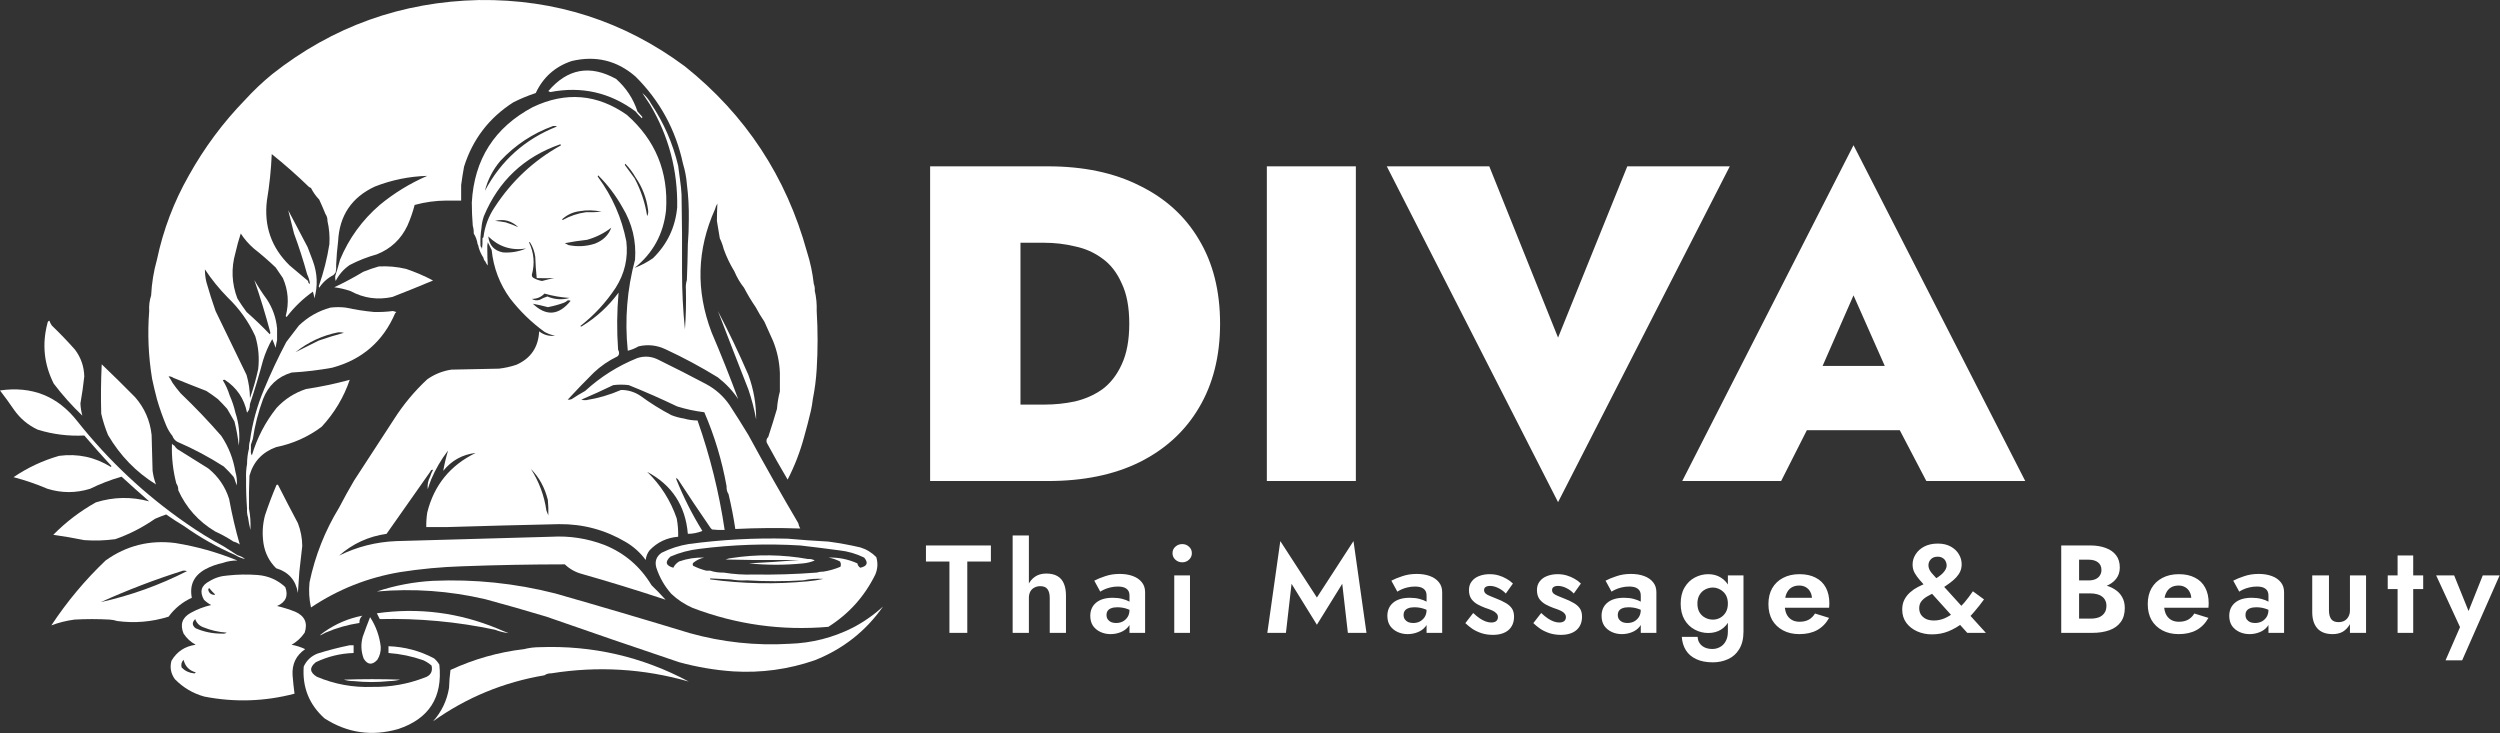
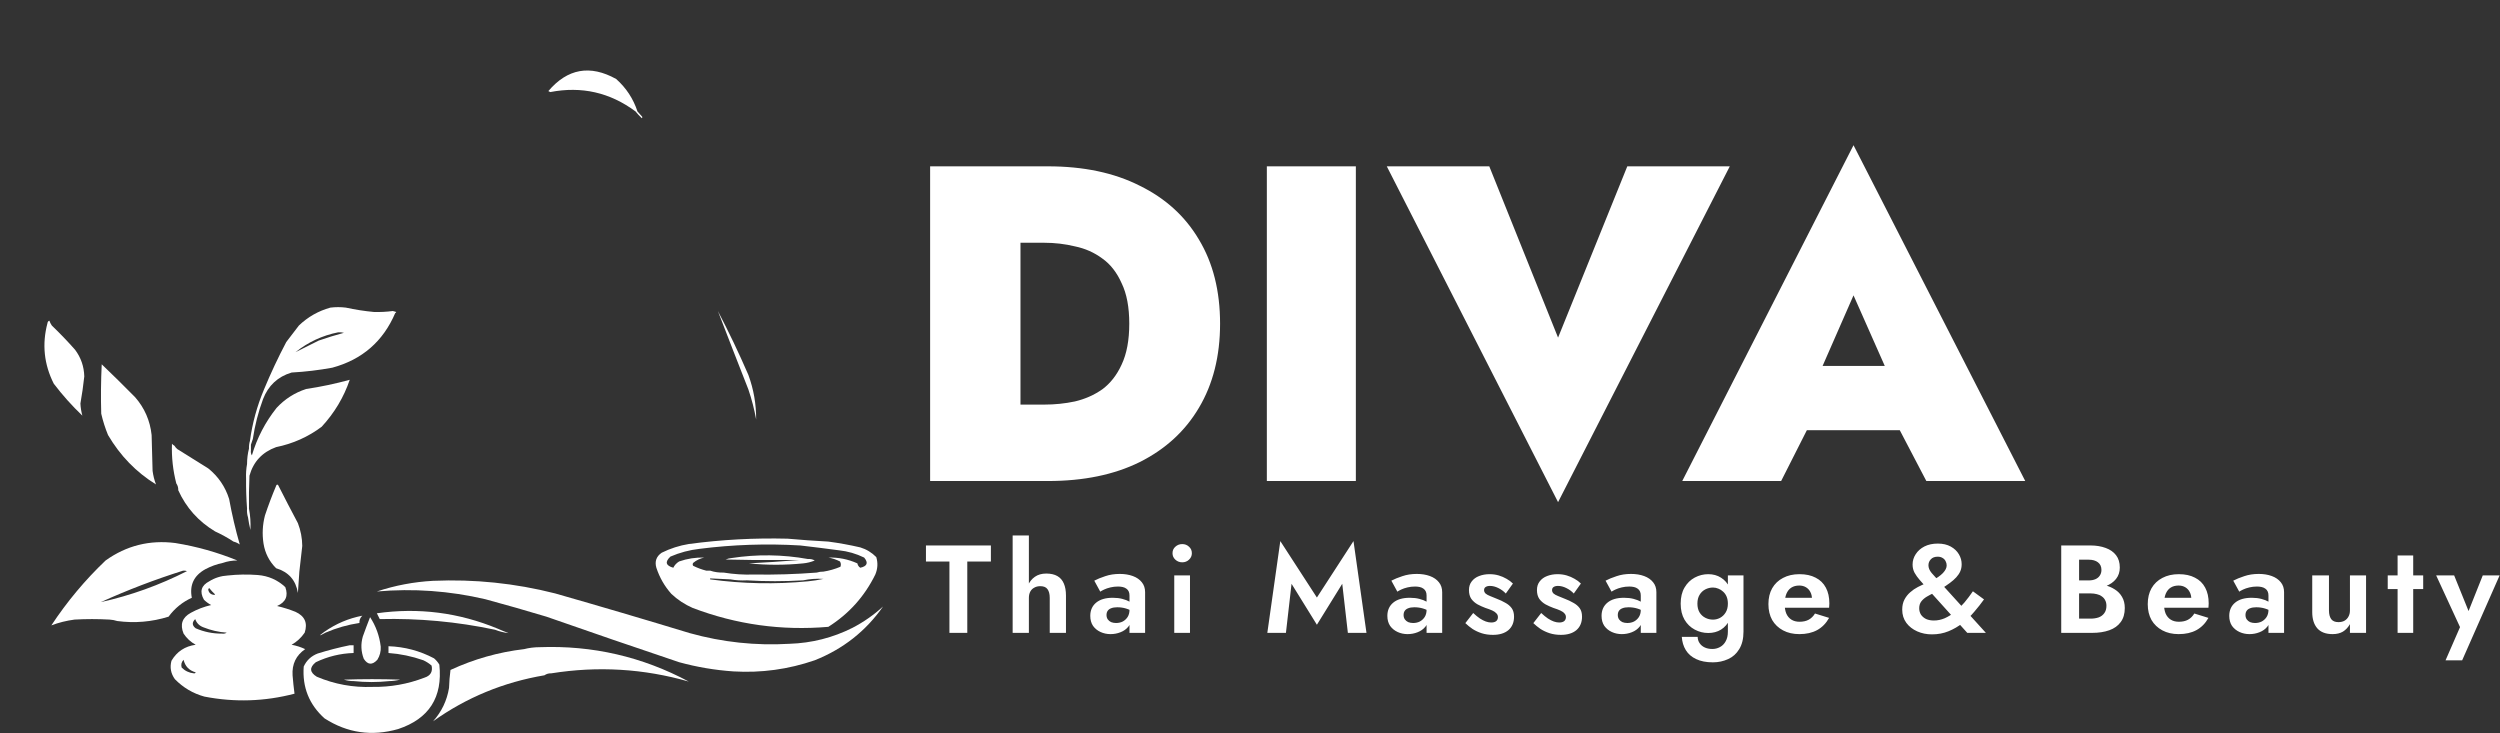
<svg xmlns="http://www.w3.org/2000/svg" width="5005" height="1468" viewBox="0 0 5005 1468" fill="none">
  <rect x="0" y="0" width="5005" height="1468" fill="#333333" stroke="none" />
  <path d="M1272.33 223.105C1276.13 227.882 1280.33 232.409 1284.93 236.682C1286.23 235.388 1286.23 234.096 1284.93 232.803C1281.99 229.428 1279.08 226.197 1276.21 223.105C1267.8 197.575 1253.57 175.917 1233.54 158.131C1181.43 129.157 1136.17 137.237 1097.77 182.375C1099.06 183.021 1100.35 183.669 1101.65 184.315C1164.36 172.197 1221.26 185.128 1272.33 223.105Z" fill="white" />
-   <path d="M785.508 594.524C812.838 583.908 839.991 572.916 866.968 561.552C849.503 552.283 831.401 544.525 812.662 538.278C794.82 534.054 776.718 532.438 758.355 533.429C748.009 536.356 737.664 539.913 727.322 544.097C708.482 555.456 689.087 565.802 669.137 575.129C680.399 576.512 691.391 579.097 702.109 582.887C728.352 597.052 756.152 600.93 785.508 594.524Z" fill="white" />
  <path d="M164.86 832.116C162.698 824.209 161.406 816.129 160.981 807.872C164.197 789.869 166.782 771.768 168.739 753.565C168.192 733.704 162.05 715.927 150.314 700.228C135.504 683.477 119.988 667.314 103.765 651.74C101.644 648.68 100.026 645.446 98.916 642.042C96.688 642.607 95.394 644.223 95.037 646.891C83.889 688.975 88.091 729.382 107.644 768.112C125.017 790.979 144.09 812.314 164.86 832.116Z" fill="white" />
-   <path d="M304.506 758.415C307.433 772.063 310.666 785.64 314.204 799.144C319.369 816.899 325.511 834.355 332.629 851.512C335.905 859.386 340.108 866.498 345.236 872.846C347.078 877.918 350.312 881.797 354.933 884.483C387.318 898.413 418.35 914.899 448.031 933.941C454.945 940.528 461.41 947.317 467.426 954.306C468.072 955.6 468.72 956.892 469.366 958.186C470.677 962.761 472.292 967.286 474.214 971.762C474.81 962.327 473.84 953.277 471.305 944.609C467.048 918.569 457.674 894.649 443.182 872.847C417.445 843.224 390.291 814.779 361.722 787.508C355.749 780.589 350.254 773.479 345.236 766.173C343.088 761.749 340.5 757.546 337.478 753.566C340.934 753.329 344.166 754.299 347.176 756.475C368.866 765.335 390.846 774.063 413.12 782.659C421.182 787.826 428.941 793.32 436.394 799.145C442.744 805.396 448.887 811.861 454.82 818.54C459.721 827.066 464.57 835.47 469.366 843.754C473.442 859.664 476.351 875.826 478.094 892.242C480.602 869.505 478.34 847.523 471.306 826.298C468.544 814.132 464.665 802.495 459.669 791.387C456.447 780.743 451.92 770.724 446.092 761.324C447.244 760.425 448.538 760.101 449.971 760.355C473.995 776.003 488.864 797.984 494.58 826.298C495.874 824.359 497.165 822.419 498.459 820.48C499.72 816.727 500.366 812.848 500.398 808.843C509.974 780.289 518.702 751.196 526.582 721.564C531.256 706.43 537.397 692.207 545.008 678.894C547.558 684.542 549.821 690.361 551.796 696.35C552.562 691.1 553.532 685.929 554.705 680.834C554.705 673.076 554.705 665.318 554.705 657.559C552.762 636.541 545.973 617.146 534.34 599.374C525.172 586.967 516.768 574.036 509.126 560.583C521.004 594.905 531.671 629.817 541.128 665.317C541.382 666.751 541.058 668.044 540.159 669.197C525.385 653.781 509.869 638.911 493.61 624.588C486.975 615.722 480.832 606.672 475.185 597.434C463.844 567.506 462.55 537.119 471.305 506.277C474.269 493.183 477.824 480.254 481.973 467.486C489.253 478.654 497.982 488.676 508.156 497.549C523.275 509.433 537.821 522.04 551.796 535.37C556.664 542.536 561.513 549.649 566.342 556.704C577.021 581.098 578.961 606.312 572.161 632.346C572.161 633.64 572.807 634.285 574.1 634.285C589.087 614.77 606.543 597.962 626.467 583.858C627.844 588.214 628.814 592.741 629.376 597.434C636.467 572.385 635.497 547.493 626.467 522.762C622.912 513.389 619.355 504.013 615.8 494.639C602.738 469.996 589.808 445.428 577.009 420.937C580.781 436.318 584.661 451.834 588.647 467.486C598.589 494.352 607.316 521.505 614.83 548.946C617.725 554.926 619.665 561.392 620.649 568.341C617.922 567.424 616.628 565.485 616.77 562.523C604.487 552.179 592.202 541.834 579.918 531.49C543.391 495.947 528.199 452.629 534.34 401.542C539.485 370.717 542.718 339.685 544.037 308.445C570.058 329.337 594.948 351.32 618.709 374.388C620.003 375.034 621.294 375.682 622.588 376.328C626.855 384.823 632.35 392.581 639.074 399.602C643.58 409.312 647.783 419.009 651.681 428.695C654.443 432.604 655.735 437.128 655.56 442.272C659.086 457.476 660.38 472.992 659.439 488.82C654.976 517.337 647.864 545.46 638.105 573.19C638.429 574.159 638.751 575.129 639.074 576.099C646.243 565.24 655.616 556.835 667.197 550.885C669.077 549.316 670.692 547.376 672.046 545.066C673.01 539.934 673.334 534.762 673.016 529.55C673.677 513.695 674.971 498.179 676.895 483.002C679.49 431.558 704.058 395.029 750.597 373.419C784.298 360.242 819.209 353.131 855.331 352.084C820.802 367.074 789.122 386.47 760.294 410.27C725.113 440.587 698.606 477.116 680.774 519.853C677.798 531.147 674.565 542.138 671.076 552.825C670.766 556.12 671.088 559.353 672.046 562.522C678.644 549.456 688.018 538.788 700.17 530.52C717.526 521.502 735.628 514.391 754.476 509.185C782.367 498.103 802.732 479.029 815.571 451.969C821.595 438.422 826.444 424.523 830.118 410.269C851.067 404.551 872.401 401.642 894.122 401.542C903.819 401.542 913.517 401.542 923.215 401.542C923.215 391.198 923.215 380.853 923.215 370.509C924.844 358.176 926.783 345.893 929.034 333.658C946.343 278.684 979.315 235.691 1027.95 204.68C1042.35 197.484 1057.22 191.342 1072.56 186.254C1087.36 154.644 1111.28 133.309 1144.32 122.25C1192.57 110.717 1235.24 121.061 1272.33 153.282C1321.16 201.794 1352.84 259.979 1367.37 327.839C1371.38 340.906 1373.97 354.483 1375.12 368.569C1378.08 391.77 1379.37 415.366 1379 439.362C1379 456.184 1378.36 472.669 1377.06 488.82C1376.72 512.752 1376.08 536.672 1375.12 560.582C1373.23 566.643 1372.58 573.108 1373.19 579.978C1373.82 606.829 1373.18 633.334 1371.25 659.498C1367.37 621.458 1365.43 583.315 1365.43 545.066C1365.75 493.341 1365.43 441.621 1364.46 389.904C1363.93 380.111 1362.96 370.414 1361.55 360.811C1360.25 351.113 1358.96 341.416 1357.67 331.718C1347.03 287.157 1328.93 245.781 1303.36 207.588C1298.88 199.194 1293.06 192.082 1285.91 186.254C1291.1 194.084 1296.28 201.842 1301.42 209.528C1338.9 272.792 1357 341.323 1355.73 415.118C1352.01 455.057 1335.85 488.998 1307.24 516.943C1295.53 525.056 1283.25 531.521 1270.39 536.338C1307.23 506.986 1328.24 468.519 1333.42 420.936C1338.42 344.028 1312.24 280.348 1254.87 229.893C1195.41 188.205 1132.7 183.032 1066.74 214.377C990.053 255.159 949.323 318.842 944.55 405.42C944.551 420.97 945.197 436.486 946.489 451.969C947.973 457.004 948.62 462.177 948.429 467.485C952.47 473.887 955.058 481 956.187 488.82C957.369 490.548 958.015 492.487 958.126 494.638C960.265 502.391 963.497 509.503 967.824 515.973C968.276 519.003 969.569 521.588 971.703 523.731C972.812 526.588 974.428 529.176 976.552 531.489C975.871 520.614 975.549 509.625 975.582 498.517C975.266 493.946 975.588 489.421 976.552 484.941C979.137 490.113 981.724 495.284 984.31 500.457C987.956 536.173 1000.24 568.498 1021.16 597.433C1040.95 623.047 1063.91 645.351 1090.01 664.347C1096.7 668.084 1103.81 670.672 1111.35 672.105C1099.49 673.54 1088.82 670.631 1079.35 663.377C1077.83 695.234 1062.64 717.539 1033.77 730.291C1022.4 734.102 1010.76 736.687 998.857 738.049C967.179 738.695 935.498 739.342 903.82 739.988C886.147 742.632 869.985 749.096 855.331 759.383C829.621 783.296 807.317 810.127 788.418 839.874C761.91 880.604 735.405 921.334 708.898 962.064C698.337 979.96 688.317 998.062 678.835 1016.37C650.657 1062.49 630.938 1112.27 619.679 1165.71C617.903 1182.71 618.872 1199.52 622.589 1216.14C676.932 1179.81 736.41 1156.22 801.025 1145.35C842.162 1138.91 883.538 1135.04 925.154 1133.71C993.672 1131.16 1062.2 1129.86 1130.74 1129.83C1140.63 1139.3 1152.27 1145.77 1165.66 1149.23C1221.54 1165.14 1277.14 1182.28 1332.46 1200.63C1323.48 1190.68 1314.1 1180.98 1304.33 1171.53C1281.79 1134.1 1250.44 1107.27 1210.27 1091.04C1175.92 1077.91 1140.36 1072.41 1103.59 1074.56C1000.15 1077.34 896.704 1080.25 793.267 1083.29C752.657 1084.96 714.514 1094.65 678.835 1112.38C706.031 1088.44 737.709 1073.9 773.872 1068.74C802.984 1027.31 832.077 985.929 861.151 944.609C862.545 941.085 864.485 939.791 866.969 940.73C864.471 945.072 862.531 949.597 861.151 954.306C856.969 962.061 855.353 970.465 856.302 979.52C858.387 972.938 860.65 966.471 863.09 960.125C871.907 939.256 883.222 919.861 897.031 901.939C893.005 915.316 889.772 928.893 887.334 942.669C904.164 921.814 925.82 909.853 952.308 906.788C901.351 931.467 869.025 971.227 855.332 1026.07C853.87 1035.69 853.224 1045.39 853.393 1055.16C867.615 1055.16 881.84 1055.16 896.062 1055.16C970.387 1052.9 1044.74 1050.96 1119.11 1049.34C1167.04 1048.83 1211.65 1060.79 1252.94 1085.22C1268.6 1094.43 1281.86 1106.38 1292.7 1121.11C1293.42 1113.91 1296.01 1107.44 1300.45 1101.71C1316 1085.42 1335.08 1076.37 1357.67 1074.56C1358.03 1062.17 1357.06 1049.88 1354.76 1037.71C1342.33 1001.81 1322.61 970.779 1295.6 944.609C1345.18 970.971 1372.33 1012.35 1377.06 1068.74C1387.19 1068.67 1396.89 1066.73 1406.16 1062.92C1385.72 1029.87 1368.27 995.279 1353.79 959.155C1354.11 958.186 1354.44 957.216 1354.76 956.246C1355.3 958.023 1356.27 959.315 1357.67 960.125C1378.85 992.645 1400.51 1024.97 1422.64 1057.1C1423.61 1058.07 1424.58 1059.04 1425.55 1060.01C1433.93 1060.98 1442.34 1061.3 1450.77 1060.98C1439.65 986.12 1421.55 913.066 1396.46 841.813C1386.97 841.751 1377.92 840.458 1369.31 837.934C1360.68 836.586 1352.28 834.323 1344.09 831.146C1322.37 819.751 1301.68 806.82 1282.03 792.355C1270.15 784.512 1257.21 780.633 1243.24 780.718C1220.61 790.567 1197.34 797.355 1173.41 801.083C1170.12 801.393 1166.88 801.071 1163.72 800.113C1185.34 790.914 1206.68 781.217 1227.72 771.021C1238.06 769.727 1248.41 769.727 1258.75 771.021C1291.57 784.2 1323.9 798.422 1355.73 813.69C1373.49 819.179 1391.59 823.058 1410.04 825.327C1430.64 873.045 1445.51 922.503 1454.65 973.701C1454.25 979.51 1455.54 984.683 1458.52 989.217C1464.03 1012.24 1468.56 1035.52 1472.1 1059.04C1515.42 1056.87 1558.73 1056.54 1602.05 1058.07C1600.18 1054.72 1598.89 1051.17 1598.17 1047.4C1563.95 989.321 1530.65 930.488 1498.28 870.905C1486.01 850.572 1473.4 830.53 1460.46 810.78C1448.36 793.193 1432.85 779.294 1413.91 769.08C1382.54 752.422 1350.86 736.26 1318.88 720.592C1305.19 713.404 1290.97 712.112 1276.21 716.713C1237.29 732.359 1202.38 754.34 1171.47 782.657C1162.09 787.888 1153.04 793.383 1144.32 799.143C1141.71 800.167 1139.12 800.491 1136.56 800.113C1153.57 781.639 1171.03 763.535 1188.93 745.806C1202.87 732.705 1218.39 722.038 1235.48 713.804C1237.85 712.54 1239.15 710.276 1239.36 707.016C1239.33 704.33 1238.68 702.068 1237.42 700.227C1234.68 661.955 1235.01 623.81 1238.39 585.795C1218.47 612.825 1194.23 635.129 1165.66 652.709C1164.36 654.003 1163.07 654.003 1161.78 652.709C1189.59 630.994 1213.19 605.458 1232.57 576.098C1250.7 547.55 1257.81 516.517 1253.9 483C1244.63 436.027 1225.89 393.357 1197.66 354.991C1196.36 353.698 1196.36 352.406 1197.66 351.113C1216.8 370.246 1232.96 391.581 1246.15 415.117C1265.66 447.401 1274.07 482.312 1271.36 519.851C1255.31 579.649 1250.46 640.42 1256.81 702.166C1264.3 700.367 1271.42 697.457 1278.15 693.439C1296.87 689.032 1314.97 690.972 1332.46 699.257C1368.54 716.003 1403.45 734.753 1437.19 755.504C1453.98 768.673 1467.55 783.22 1477.92 799.143C1461.3 754.245 1443.52 709.636 1424.58 665.316C1392.84 581.99 1395.1 499.884 1431.37 418.996C1432.43 414.937 1434.04 411.058 1436.22 407.359C1435.63 418.909 1435.31 430.546 1435.25 442.27C1437.19 453.898 1439.13 465.535 1441.07 477.182C1444.37 483.852 1446.96 490.962 1448.83 498.516C1454.38 514.153 1461.49 529.023 1470.16 543.125C1475.19 555.143 1481.65 566.134 1489.56 576.097C1496.56 589.546 1504.32 602.475 1512.83 614.888C1518.19 624.975 1524.01 634.673 1530.29 643.981C1536.11 656.919 1541.93 669.85 1547.74 682.771C1555.98 703.274 1560.51 724.609 1561.32 746.776C1561.32 759.058 1561.32 771.343 1561.32 783.627C1558.37 794.849 1556.43 806.486 1555.5 818.538C1550.02 837.196 1544.2 855.944 1538.04 874.784C1534.67 877.925 1533.7 881.804 1535.14 886.422C1548.55 911.322 1562.45 935.889 1576.83 960.123C1590.87 932.881 1601.86 904.434 1609.81 874.784C1614.75 857.389 1619.27 839.933 1623.38 822.417C1625.08 814.733 1626.37 806.975 1627.26 799.143C1631.23 779.286 1633.82 759.243 1635.02 739.018C1637.39 699.92 1637.39 661.13 1635.02 622.646C1635.5 608.858 1634.21 595.281 1631.14 581.916C1631.53 577.165 1630.89 572.639 1629.2 568.34C1626.75 546.287 1622.22 524.953 1615.63 504.335C1574.18 353.805 1492.72 229.997 1371.25 132.916C1249.3 42.449 1111.92 -1.836 959.096 0.058C804.031 3.468 666 52.926 545.008 148.432C525.649 164.251 507.546 181.383 490.701 199.829C446.538 245.286 409.041 295.714 378.208 351.113C348.14 403.792 326.805 460.039 314.204 519.851C307.638 543.089 303.76 567.009 302.567 591.614C299.312 601.443 298.021 611.789 298.688 622.646C295.136 667.842 297.076 713.099 304.506 758.415ZM1096.8 1000.85C1097.77 1011.18 1098.09 1021.52 1097.77 1031.89C1096.48 1028.65 1095.19 1025.42 1093.89 1022.19C1089.54 992.158 1079.2 964.359 1062.86 938.79C1079.27 955.336 1090.58 976.025 1096.8 1000.85ZM1001.77 322.021C1031.5 290.198 1066.74 266.923 1107.47 252.198C1110.13 251.894 1112.72 252.217 1115.23 253.168C1051.14 278.471 1002.98 321.463 970.734 382.146C976.385 359.856 986.731 339.814 1001.77 322.021ZM967.824 475.244C966.199 475.907 965.551 477.199 965.885 479.123C966.205 485.62 965.881 492.085 964.915 498.518C964.466 496.119 963.495 494.179 962.006 492.699C961.38 480.05 962.025 467.767 963.945 455.848C964.542 447.906 966.158 440.148 968.794 432.574C998.236 362.097 1048.99 314.255 1121.05 289.049C1122.34 289.049 1122.99 289.695 1122.99 290.988C1068.49 321.235 1024.2 362.611 990.129 415.118C977.888 433.416 970.454 453.457 967.824 475.244ZM1037.65 454.878C1029.73 451.277 1021.32 448.044 1012.43 445.181C1005.36 443.786 998.252 442.816 991.099 442.271C1008.68 437.751 1024.19 441.954 1037.65 454.878ZM1006.61 505.306C989.117 501.633 979.419 490.965 977.522 473.304C998.389 493.941 1023.6 502.023 1053.16 497.548C1038.24 503.867 1022.72 506.455 1006.61 505.306ZM1058.98 484.941C1059.63 484.941 1060.28 484.941 1060.92 484.941C1066.56 493.75 1070.11 503.448 1071.59 514.034C1072.04 528.35 1073.01 542.573 1074.5 556.704C1086.15 557.122 1097.79 557.122 1109.41 556.704C1101.26 558.376 1093.18 560.315 1085.17 562.522C1079.14 561.487 1073.64 559.547 1068.68 556.704C1065.87 555.474 1064.58 553.21 1064.8 549.915C1070.94 527.535 1069 505.877 1058.98 484.941ZM1090.01 587.736C1106.42 592.476 1123.22 595.386 1140.44 596.464C1125.27 600.75 1110.4 599.78 1095.83 593.555C1090.44 595.279 1085.27 597.542 1080.32 600.343C1074.73 602.038 1069.56 601.39 1064.8 598.404C1074.96 598.377 1083.36 594.821 1090.01 587.736ZM1066.74 608.101C1076.75 609.92 1086.78 612.182 1096.8 614.889C1107.68 612.853 1118.34 609.943 1128.8 606.162C1131.84 604.983 1134.43 603.365 1136.56 601.313C1138.6 601.024 1140.54 601.346 1142.38 602.282C1118.62 631.66 1093.41 633.6 1066.74 608.101ZM1190.87 487.85C1173.7 493.324 1156.24 494.294 1138.5 490.759C1135.92 489.466 1133.33 488.174 1130.74 486.88C1145.24 483.989 1160.11 481.725 1175.35 480.092C1193.14 475.078 1209.3 466.996 1223.84 455.848C1218.2 470.855 1207.21 481.522 1190.87 487.85ZM1204.45 423.846C1194.12 424.814 1183.78 425.138 1173.41 424.816C1156.86 427.011 1141.35 432.182 1126.86 440.332C1126.22 440.008 1125.57 439.686 1124.93 439.362C1134.84 430.204 1146.47 424.709 1159.84 422.876C1174.49 420.219 1189.36 420.544 1204.45 423.846ZM1270.39 356.932C1264.29 348.659 1258.15 340.255 1251.96 331.719C1250.67 330.425 1250.67 329.133 1251.96 327.84C1259.92 336.104 1266.71 345.156 1272.33 354.993C1286.06 374.843 1294.47 396.823 1297.54 420.937C1298.12 425.272 1297.47 429.151 1295.6 432.574C1291.46 405.916 1283.05 380.702 1270.39 356.932ZM511.065 673.075C517.541 694.589 519.481 716.569 516.884 739.019C512.538 759.025 507.043 778.42 500.398 797.205C500.276 781.396 498.012 765.88 493.61 750.656C472.921 707.986 452.234 665.317 431.545 622.647C424.811 603.417 418.67 584.022 413.119 564.462C411.184 556.108 410.213 547.704 410.21 539.248C423.61 559.438 438.804 578.188 455.789 595.494C479.193 617.909 497.619 643.769 511.065 673.075Z" fill="white" />
  <path d="M216.258 870.907C240.597 912.364 272.599 945.336 312.265 969.822C308.971 961.083 306.71 952.031 305.476 942.669C304.83 918.749 304.183 894.827 303.537 870.907C300.463 842.144 289.474 816.93 270.565 795.265C248.371 772.745 226.066 750.765 203.652 729.321C202.036 762.282 201.712 795.254 202.682 828.237C205.996 842.71 210.521 856.932 216.258 870.907Z" fill="white" />
  <path d="M1437.19 622.648C1457.39 675.174 1477.75 727.541 1498.28 779.749C1504.97 799.373 1510.14 819.415 1513.8 839.875C1514.01 809.267 1508.84 779.529 1498.28 750.657C1479.38 707.044 1459.01 664.375 1437.19 622.648Z" fill="white" />
  <path d="M700.17 760.354C671.49 768.196 642.397 774.338 612.891 778.78C589.935 786.224 570.216 798.831 553.736 816.6C531.146 844.964 514.66 876.644 504.278 911.637C502.433 908.885 501.787 905.654 502.338 901.94C502.338 898.061 502.338 894.182 502.338 890.303C503.632 886.424 504.924 882.545 506.218 878.665C510.269 851.467 517.057 824.96 526.583 799.145C537.029 771.883 556.1 754.103 583.799 745.808C611.156 744.288 638.309 741.057 665.259 736.11C725.083 719.917 767.107 683.388 791.328 626.527C792.381 626.411 793.027 625.765 793.268 624.588C791.004 623.942 788.743 623.294 786.479 622.648C773.927 624.301 761.319 624.949 748.658 624.588C729.725 622.806 710.977 619.896 692.412 615.86C682.069 614.566 671.723 614.566 661.38 615.86C637.347 622.542 616.334 634.503 598.345 651.741C589.941 662.732 581.535 673.722 573.131 684.713C556.764 715.73 541.893 747.408 528.522 779.75C514.616 812.749 505.24 847.013 500.399 882.545C498.914 887.58 498.267 892.752 498.459 898.061C495.926 907.983 494.632 918.326 494.58 929.093C492.85 938.671 492.202 948.368 492.641 958.186C492.445 978.264 493.092 998.305 494.58 1018.31C494.122 1024.34 494.768 1030.16 496.519 1035.77C497.714 1044.23 499.332 1052.64 501.368 1060.98C502.088 1046.39 501.118 1032.16 498.459 1018.31C498.135 996.321 498.459 974.339 499.429 952.368C507.283 924.295 525.061 905.222 552.766 895.152C586.449 888.262 616.836 874.686 643.923 854.422C669.572 826.645 688.321 795.289 700.17 760.354ZM676.896 665.317C680.827 665.003 684.706 665.327 688.533 666.287C671.522 670.863 654.712 676.035 638.105 681.803C622.246 689.732 606.729 697.49 591.557 705.077C616.815 684.916 645.26 671.663 676.896 665.317Z" fill="white" />
-   <path d="M180.375 978.55C200.711 968.543 221.724 960.46 243.41 954.306C261.653 971.019 280.079 987.505 298.687 1003.76C263.036 994.069 227.479 994.714 192.013 1005.7C160.534 1023.27 132.089 1044.93 106.674 1070.68C127.462 1073.61 148.15 1077.16 168.739 1081.34C189.495 1082.85 210.184 1082.2 230.804 1079.41C259.19 1069.42 285.698 1055.84 310.324 1038.68C317.651 1035.5 325.086 1032.59 332.628 1029.95C344.376 1038.16 356.337 1045.92 368.51 1053.22C400.628 1076.08 434.892 1095.47 471.305 1111.41C477.181 1115.1 483.646 1117.69 490.7 1119.17C486.144 1115.59 480.973 1113.01 475.184 1111.41C466.093 1105.53 457.041 1099.71 448.03 1093.95C421.897 1079.92 396.683 1064.4 372.389 1047.4C290.215 990.461 217.806 922.577 155.162 843.753C115.801 793.139 64.08 772.45 0 781.688C9.749 794.347 19.124 807.276 28.123 820.478C40.463 837.998 56.302 851.251 75.641 860.239C105.894 869.556 136.926 873.435 168.738 871.876C186.481 892.53 204.582 912.895 223.045 932.971C222.721 933.617 222.399 934.264 222.075 934.91C190.3 915.115 155.712 907.679 118.311 912.605C85.642 921.985 55.256 936.208 27.153 955.275C50.349 961.377 72.976 969.135 95.036 978.55C123.454 987.346 151.901 987.346 180.375 978.55Z" fill="white" />
  <path d="M416.997 937.82C396.308 924.89 375.621 911.96 354.932 899.03C352.585 897.015 350.646 894.751 349.113 892.242C347.255 891.363 345.637 890.071 344.264 888.362C343.317 915.363 346.227 941.868 352.992 967.883C355.753 971.791 357.045 976.316 356.871 981.459C372.672 1016.36 397.24 1043.83 430.572 1063.89C443.505 1069.79 455.788 1076.58 467.424 1084.25C471.962 1085.39 476.164 1087.33 480.03 1090.07C471.481 1060.31 464.371 1029.92 458.696 998.915C450.977 974.379 437.078 954.014 416.997 937.82Z" fill="white" />
  <path d="M552.764 972.732C544.562 992.17 537.126 1011.89 530.46 1031.89C525.622 1050.47 524.652 1069.22 527.55 1088.13C530.624 1107.41 539.031 1123.89 552.764 1137.59C577.741 1145.1 592.288 1161.59 596.404 1187.05C597.466 1172.82 598.436 1158.6 599.313 1144.38C601.38 1127.26 603.32 1110.13 605.131 1092.98C604.963 1077.27 602.054 1062.08 596.404 1047.4C582.845 1021.9 569.592 996.361 556.644 970.793C554.737 969.646 553.443 970.294 552.764 972.732Z" fill="white" />
  <path d="M1379 1089.1C1360.06 1092.19 1341.95 1098 1324.69 1106.56C1313.95 1113.97 1310.39 1123.99 1314.03 1136.62C1320.49 1156.29 1330.51 1173.74 1344.09 1188.99C1356.6 1200.75 1370.82 1210.13 1386.76 1217.11C1474.21 1250.35 1564.72 1262.96 1658.29 1254.93C1699.48 1228.94 1730.83 1194.02 1752.36 1150.2C1757.21 1138.65 1757.85 1127.01 1754.3 1115.29C1745.15 1106.04 1734.49 1099.58 1722.3 1095.89C1701.16 1090.97 1679.82 1087.09 1658.29 1084.25C1630.81 1082.78 1603.66 1080.84 1576.83 1078.44C1510.59 1076.75 1444.64 1080.31 1379 1089.1ZM1617.56 1163.78C1552.06 1170.09 1486.76 1168.8 1421.67 1159.9C1421.67 1159.25 1421.67 1158.6 1421.67 1157.96C1435.24 1158.72 1448.82 1159.37 1462.4 1159.9C1473.02 1161.81 1484.01 1162.46 1495.37 1161.84C1532.8 1164.09 1570.3 1164.09 1607.86 1161.84C1621.06 1159.08 1634.64 1158.11 1648.6 1158.93C1638.33 1161.18 1627.99 1162.79 1617.56 1163.78ZM1679.63 1101.71C1697.27 1103.61 1714.08 1108.45 1730.05 1116.26C1738.8 1126.74 1736.21 1133.52 1722.3 1136.62C1719.22 1134.73 1717.28 1131.82 1716.48 1127.89C1697.95 1119.53 1678.55 1115.65 1658.29 1116.26C1666.47 1117.65 1674.23 1120.24 1681.57 1124.02C1683.65 1127.36 1683.98 1130.92 1682.54 1134.68C1671.42 1139.31 1660.11 1142.55 1648.59 1144.38C1643.93 1144.28 1639.41 1144.92 1635.02 1146.32C1593.07 1149.58 1551.05 1150.87 1508.95 1150.2C1488.73 1150.87 1468.68 1149.58 1448.82 1146.32C1439.29 1146.59 1430.24 1145.3 1421.67 1142.44C1419.08 1142.44 1416.5 1142.44 1413.91 1142.44C1405.02 1140.23 1396.29 1136.99 1387.73 1132.74C1386.43 1130.8 1386.43 1128.86 1387.73 1126.92C1394.18 1121.53 1401.62 1117.97 1410.03 1116.26C1392.79 1115.73 1375.98 1118.32 1359.61 1124.02C1354.31 1127.27 1350.43 1131.47 1347.97 1136.62C1332.76 1132.36 1330.82 1124.92 1342.15 1114.32C1360.73 1106.26 1380.13 1101.09 1400.34 1098.8C1467.36 1090.28 1534.6 1088.01 1602.05 1092.01C1627.67 1094.97 1653.53 1098.2 1679.63 1101.71Z" fill="white" />
  <path d="M1464.34 1117.23C1460.34 1117.59 1456.46 1118.56 1452.7 1120.14C1488.9 1121.11 1525.11 1121.43 1561.32 1121.11C1574.25 1121.11 1587.18 1121.11 1600.11 1121.11C1566.82 1123.9 1533.2 1126.16 1499.25 1127.89C1535.4 1131.52 1571.61 1131.52 1607.87 1127.89C1615.92 1127.15 1623.68 1125.21 1631.14 1122.08C1626.92 1119.74 1622.39 1118.77 1617.56 1119.17C1566.6 1110.02 1515.52 1109.37 1464.34 1117.23Z" fill="white" />
  <path d="M610.951 1299.54C602.319 1295.44 593.268 1292.53 583.797 1290.81C594.376 1284.76 603.103 1276.68 609.981 1266.57C616.347 1247.29 610.206 1233.39 591.555 1224.87C579.589 1220.1 567.306 1216.22 554.704 1213.23C572.096 1205.61 577.59 1193 571.19 1175.41C555.722 1160.98 537.297 1152.89 515.913 1151.17C495.781 1149.65 475.74 1149.97 455.788 1152.14C442.347 1152.96 430.062 1156.84 418.937 1163.77C402.752 1172.17 399.197 1184.46 408.27 1200.63C412.602 1204.89 417.451 1208.45 422.816 1211.29C408.535 1214.55 394.959 1219.72 382.086 1226.81C364.797 1236.22 359.948 1250.12 367.54 1268.51C373.773 1277.98 381.855 1285.41 391.784 1290.81C370.306 1293.77 354.141 1304.44 343.296 1322.82C339.706 1336.08 341.969 1348.36 350.084 1359.67C366.766 1376.72 386.485 1388.36 409.24 1394.58C469.811 1406.34 529.936 1404.4 589.616 1388.76C588.013 1376.52 586.72 1364.24 585.736 1351.91C584.338 1329.5 592.745 1312.04 610.951 1299.54ZM416.998 1181.23C416.744 1179.53 417.39 1178.24 418.938 1177.35C422.46 1181.85 426.339 1186.05 430.575 1189.96C430.133 1190.73 429.485 1191.05 428.635 1190.93C422.367 1190.4 418.488 1187.17 416.998 1181.23ZM363.661 1336.39C361.999 1330.48 363.293 1325.3 367.54 1320.88C370.546 1333.91 378.626 1342.31 391.784 1346.09C391.121 1347.72 389.829 1348.36 387.906 1348.03C378.438 1347.01 370.356 1343.13 363.661 1336.39ZM391.784 1257.84C384.383 1252.15 384.059 1246.01 390.815 1239.42C393.673 1247.45 399.168 1252.94 407.3 1255.9C422.275 1261.91 437.791 1265.46 453.849 1266.57C451.097 1268.41 447.865 1269.06 444.151 1268.51C425.897 1268.63 408.441 1265.07 391.784 1257.84Z" fill="white" />
  <path d="M384.028 1196.75C379.135 1171.29 388.187 1152.22 411.181 1139.53C422.272 1133.66 433.909 1129.45 446.093 1126.92C455.232 1123.71 464.929 1122.1 475.186 1122.08C435.139 1105.71 393.761 1094.07 351.056 1087.16C299.713 1080.59 253.164 1092.23 211.41 1122.08C170.267 1161.28 134.062 1204.6 102.797 1252.02C117.526 1246.4 133.042 1242.52 149.345 1240.39C172.62 1239.09 195.894 1239.09 219.168 1240.39C224.725 1240.74 229.896 1241.71 234.684 1243.3C269.621 1247.96 303.887 1245.05 337.479 1234.57C349.857 1217.76 365.373 1205.16 384.028 1196.75ZM201.713 1205.48C255.608 1181.09 310.563 1160.08 366.572 1142.44C369.236 1142.14 371.823 1142.46 374.33 1143.41C319.36 1171.43 261.821 1192.12 201.713 1205.48Z" fill="white" />
  <path d="M991.095 1260.75C999.768 1264.21 1008.82 1266.47 1018.25 1267.54C1011 1264.81 1003.89 1261.9 996.914 1258.81C918.867 1226.35 838.053 1216 754.473 1227.78C756.412 1231.66 758.351 1235.54 760.291 1239.42C837.952 1237.54 914.885 1244.65 991.095 1260.75Z" fill="white" />
  <path d="M740.899 1235.54C735.879 1248.32 731.03 1261.25 726.353 1274.33C722.045 1289.43 722.69 1304.3 728.292 1318.94C736.213 1331.23 745.263 1331.88 755.445 1320.88C760.484 1312.87 762.747 1304.14 762.234 1294.69C759.726 1273.21 752.614 1253.5 740.899 1235.54Z" fill="white" />
  <path d="M649.738 1264.63C637.259 1273.6 637.905 1274.24 651.678 1266.57C673.453 1257.17 696.082 1250.71 719.561 1247.18C719.187 1241.41 721.126 1236.56 725.38 1232.63C698.075 1237.86 672.861 1248.53 649.738 1264.63Z" fill="white" />
  <path d="M1706.78 1256.87C1667.25 1276.75 1625.22 1287.41 1580.71 1288.87C1512.92 1292.89 1446.33 1285.78 1380.94 1267.54C1291.36 1240.27 1201.5 1213.76 1111.35 1188.02C1031.12 1167.62 949.66 1159.22 866.965 1162.81C828.471 1164.91 790.974 1172.02 754.473 1184.14C827.664 1177.72 900.074 1182.9 971.7 1199.66C1012.56 1210.71 1053.3 1222.35 1093.89 1234.57C1182.26 1265.5 1270.83 1295.88 1359.6 1325.73C1395.19 1335.49 1431.4 1341.64 1468.22 1344.15C1524.08 1347.48 1578.39 1340.05 1631.14 1321.85C1687.89 1299.28 1733.47 1263.4 1767.87 1214.2C1749.35 1231.12 1728.98 1245.34 1706.78 1256.87Z" fill="white" />
  <path d="M1080.32 1295.66C1069.55 1295.71 1059.21 1297.01 1049.28 1299.54C997.966 1305.58 948.832 1319.48 901.88 1341.24C900.305 1353.04 899.335 1365 898.971 1377.12C894.777 1402.64 884.11 1424.94 866.969 1444.04C933.805 1396.43 1008.15 1365.72 1090.01 1351.91C1093.92 1349.15 1098.45 1347.85 1103.59 1348.03C1196.93 1333.12 1288.73 1338.61 1379 1364.52C1285.72 1314.69 1186.16 1291.74 1080.32 1295.66Z" fill="white" />
  <path d="M879.574 1330.57C876.746 1325.8 873.191 1321.6 868.906 1317.97C840.447 1302.93 810.061 1294.85 777.749 1293.72C777.749 1298.25 777.749 1302.77 777.749 1307.3C801.651 1309.04 824.926 1313.89 847.572 1321.85C853.59 1324.64 859.085 1328.19 864.058 1332.51C866.678 1344.82 861.829 1352.9 849.511 1356.76C816.151 1369.57 781.564 1375.71 745.747 1375.18C706.966 1376.67 669.793 1369.88 634.224 1354.82C619.774 1345.95 619.127 1336.26 632.285 1325.72C656.203 1314.28 681.417 1308.14 707.927 1307.3C707.927 1302.13 707.927 1296.96 707.927 1291.78C705.341 1291.78 702.754 1291.78 700.168 1291.78C678.81 1296.13 657.476 1301.63 636.164 1308.27C623.087 1313.3 613.714 1322.03 608.041 1334.45C605.052 1375.97 618.953 1410.56 649.741 1438.22C695.349 1467.54 744.483 1474.65 797.145 1459.55C858.997 1438.99 886.475 1395.99 879.574 1330.57Z" fill="white" />
  <path d="M688.531 1360.64C694.848 1362.66 701.312 1363.63 707.926 1363.55C731.839 1366.09 755.759 1366.09 779.689 1363.55C786.904 1363.42 794.014 1362.45 801.023 1360.64C763.527 1359.34 726.028 1359.34 688.531 1360.64Z" fill="white" />
  <path d="M1862.1 333H2043V963H1862.1V333ZM2097.9 963H1980.9V810H2090.7C2111.7 810 2132.1 807.9 2151.9 803.7C2172.3 798.9 2190.6 790.8 2206.8 779.4C2223 767.4 2235.9 750.9 2245.5 729.9C2255.7 708.3 2260.8 681 2260.8 648C2260.8 615 2255.7 588 2245.5 567C2235.9 545.4 2223 528.9 2206.8 517.5C2190.6 505.5 2172.3 497.4 2151.9 493.2C2132.1 488.4 2111.7 486 2090.7 486H1980.9V333H2097.9C2169.3 333 2230.5 345.9 2281.5 371.7C2333.1 396.9 2372.7 432.9 2400.3 479.7C2428.5 526.5 2442.6 582.6 2442.6 648C2442.6 712.8 2428.5 768.9 2400.3 816.3C2372.7 863.1 2333.1 899.4 2281.5 925.2C2230.5 950.4 2169.3 963 2097.9 963ZM2536.22 333H2714.42V963H2536.22V333ZM3119.24 675.9L3257.84 333H3463.04L3119.24 1005.3L2776.34 333H2981.54L3119.24 675.9ZM3546.04 861.3L3551.44 732.6H3874.54L3879.04 861.3H3546.04ZM3710.74 591.3L3627.94 780.3L3638.74 819L3565.84 963H3367.84L3710.74 290.7L4054.54 963H3856.54L3784.54 825.3L3794.44 780.3L3710.74 591.3Z" fill="white" />
  <path d="M1853.76 1124.25V1092H1983.76V1124.25H1936.51V1267H1900.76V1124.25H1853.76ZM2059.82 1072V1267H2027.32V1072H2059.82ZM2101.57 1197C2101.57 1189.33 2100.07 1183.5 2097.07 1179.5C2094.24 1175.5 2089.4 1173.5 2082.57 1173.5C2078.07 1173.5 2074.07 1174.5 2070.57 1176.5C2067.07 1178.33 2064.4 1181 2062.57 1184.5C2060.74 1188 2059.82 1192.17 2059.82 1197H2053.32C2053.32 1187.83 2054.82 1179.58 2057.82 1172.25C2060.99 1164.92 2065.65 1159.08 2071.82 1154.75C2077.99 1150.42 2085.57 1148.25 2094.57 1148.25C2103.57 1148.25 2110.99 1149.92 2116.82 1153.25C2122.65 1156.58 2126.99 1161.58 2129.82 1168.25C2132.65 1174.75 2134.07 1182.75 2134.07 1192.25V1267H2101.57V1197ZM2215.24 1231.25C2215.24 1234.58 2216.07 1237.5 2217.74 1240C2219.41 1242.33 2221.66 1244.17 2224.49 1245.5C2227.49 1246.67 2230.74 1247.25 2234.24 1247.25C2239.24 1247.25 2243.74 1246.25 2247.74 1244.25C2251.74 1242.08 2254.99 1239.08 2257.49 1235.25C2259.99 1231.25 2261.24 1226.5 2261.24 1221L2265.24 1236C2265.24 1243.33 2263.16 1249.5 2258.99 1254.5C2254.99 1259.5 2249.74 1263.25 2243.24 1265.75C2236.91 1268.25 2230.24 1269.5 2223.24 1269.5C2216.07 1269.5 2209.41 1268.08 2203.24 1265.25C2197.07 1262.42 2192.07 1258.33 2188.24 1253C2184.57 1247.5 2182.74 1240.83 2182.74 1233C2182.74 1221.83 2186.66 1213 2194.49 1206.5C2202.32 1200 2213.41 1196.75 2227.74 1196.75C2235.07 1196.75 2241.49 1197.5 2246.99 1199C2252.66 1200.5 2257.41 1202.33 2261.24 1204.5C2265.07 1206.67 2267.82 1208.75 2269.49 1210.75V1225.75C2264.99 1222.42 2259.91 1219.92 2254.24 1218.25C2248.74 1216.58 2242.91 1215.75 2236.74 1215.75C2231.74 1215.75 2227.66 1216.42 2224.49 1217.75C2221.32 1218.92 2218.99 1220.67 2217.49 1223C2215.99 1225.17 2215.24 1227.92 2215.24 1231.25ZM2202.74 1184.5L2190.74 1162.5C2196.74 1159.33 2204.07 1156.33 2212.74 1153.5C2221.41 1150.5 2231.07 1149 2241.74 1149C2251.57 1149 2260.32 1150.42 2267.99 1153.25C2275.66 1156.08 2281.66 1160.25 2285.99 1165.75C2290.32 1171.08 2292.49 1177.67 2292.49 1185.5V1267H2261.24V1192.25C2261.24 1189.08 2260.74 1186.42 2259.74 1184.25C2258.74 1181.92 2257.16 1180 2254.99 1178.5C2252.99 1177 2250.57 1175.92 2247.74 1175.25C2244.91 1174.58 2241.74 1174.25 2238.24 1174.25C2232.91 1174.25 2227.82 1174.83 2222.99 1176C2218.16 1177.17 2213.99 1178.58 2210.49 1180.25C2206.99 1181.92 2204.41 1183.33 2202.74 1184.5ZM2347.36 1107.5C2347.36 1102.17 2349.28 1097.83 2353.11 1094.5C2356.94 1091 2361.53 1089.25 2366.86 1089.25C2372.19 1089.25 2376.69 1091 2380.36 1094.5C2384.19 1097.83 2386.11 1102.17 2386.11 1107.5C2386.11 1112.67 2384.19 1117 2380.36 1120.5C2376.69 1124 2372.19 1125.75 2366.86 1125.75C2361.53 1125.75 2356.94 1124 2353.11 1120.5C2349.28 1117 2347.36 1112.67 2347.36 1107.5ZM2350.86 1152H2382.36V1267H2350.86V1152ZM2585.68 1168.75L2574.43 1267H2537.18L2563.18 1083.25L2636.43 1196.25L2709.68 1083.25L2735.68 1267H2698.43L2687.18 1168.75L2636.43 1250.75L2585.68 1168.75ZM2809.99 1231.25C2809.99 1234.58 2810.82 1237.5 2812.49 1240C2814.15 1242.33 2816.4 1244.17 2819.24 1245.5C2822.24 1246.67 2825.49 1247.25 2828.99 1247.25C2833.99 1247.25 2838.49 1246.25 2842.49 1244.25C2846.49 1242.08 2849.74 1239.08 2852.24 1235.25C2854.74 1231.25 2855.99 1226.5 2855.99 1221L2859.99 1236C2859.99 1243.33 2857.9 1249.5 2853.74 1254.5C2849.74 1259.5 2844.49 1263.25 2837.99 1265.75C2831.65 1268.25 2824.99 1269.5 2817.99 1269.5C2810.82 1269.5 2804.15 1268.08 2797.99 1265.25C2791.82 1262.42 2786.82 1258.33 2782.99 1253C2779.32 1247.5 2777.49 1240.83 2777.49 1233C2777.49 1221.83 2781.4 1213 2789.24 1206.5C2797.07 1200 2808.15 1196.75 2822.49 1196.75C2829.82 1196.75 2836.24 1197.5 2841.74 1199C2847.4 1200.5 2852.15 1202.33 2855.99 1204.5C2859.82 1206.67 2862.57 1208.75 2864.24 1210.75V1225.75C2859.74 1222.42 2854.65 1219.92 2848.99 1218.25C2843.49 1216.58 2837.65 1215.75 2831.49 1215.75C2826.49 1215.75 2822.4 1216.42 2819.24 1217.75C2816.07 1218.92 2813.74 1220.67 2812.24 1223C2810.74 1225.17 2809.99 1227.92 2809.99 1231.25ZM2797.49 1184.5L2785.49 1162.5C2791.49 1159.33 2798.82 1156.33 2807.49 1153.5C2816.15 1150.5 2825.82 1149 2836.49 1149C2846.32 1149 2855.07 1150.42 2862.74 1153.25C2870.4 1156.08 2876.4 1160.25 2880.74 1165.75C2885.07 1171.08 2887.24 1177.67 2887.24 1185.5V1267H2855.99V1192.25C2855.99 1189.08 2855.49 1186.42 2854.49 1184.25C2853.49 1181.92 2851.9 1180 2849.74 1178.5C2847.74 1177 2845.32 1175.92 2842.49 1175.25C2839.65 1174.58 2836.49 1174.25 2832.99 1174.25C2827.65 1174.25 2822.57 1174.83 2817.74 1176C2812.9 1177.17 2808.74 1178.58 2805.24 1180.25C2801.74 1181.92 2799.15 1183.33 2797.49 1184.5ZM2949.36 1227.25C2954.19 1231.75 2958.69 1235.42 2962.86 1238.25C2967.02 1240.92 2970.94 1242.92 2974.61 1244.25C2978.44 1245.58 2982.02 1246.25 2985.36 1246.25C2989.69 1246.25 2993.02 1245.33 2995.36 1243.5C2997.69 1241.5 2998.86 1238.83 2998.86 1235.5C2998.86 1232.5 2997.86 1230 2995.86 1228C2994.02 1225.83 2991.27 1223.92 2987.61 1222.25C2983.94 1220.58 2979.27 1218.83 2973.61 1217C2968.27 1215 2963.11 1212.67 2958.11 1210C2953.11 1207.17 2948.94 1203.5 2945.61 1199C2942.44 1194.33 2940.86 1188.42 2940.86 1181.25C2940.86 1174.42 2942.69 1168.67 2946.36 1164C2950.02 1159.17 2954.94 1155.58 2961.11 1153.25C2967.44 1150.75 2974.44 1149.5 2982.11 1149.5C2988.61 1149.5 2994.69 1150.33 3000.36 1152C3006.02 1153.67 3011.27 1155.92 3016.11 1158.75C3020.94 1161.42 3025.19 1164.58 3028.86 1168.25L3014.61 1188.25C3010.44 1183.75 3005.44 1180.08 2999.61 1177.25C2993.94 1174.42 2988.36 1173 2982.86 1173C2979.19 1173 2976.27 1173.75 2974.11 1175.25C2972.11 1176.58 2971.11 1178.67 2971.11 1181.5C2971.11 1184 2972.11 1186.25 2974.11 1188.25C2976.27 1190.08 2979.27 1191.75 2983.11 1193.25C2987.11 1194.75 2991.61 1196.58 2996.61 1198.75C3002.77 1201.08 3008.44 1203.75 3013.61 1206.75C3018.94 1209.58 3023.19 1213.17 3026.36 1217.5C3029.52 1221.83 3031.11 1227.5 3031.11 1234.5C3031.11 1246 3027.36 1255 3019.86 1261.5C3012.36 1267.83 3002.02 1271 2988.86 1271C2980.69 1271 2973.19 1269.92 2966.36 1267.75C2959.69 1265.58 2953.61 1262.75 2948.11 1259.25C2942.77 1255.58 2937.94 1251.67 2933.61 1247.5L2949.36 1227.25ZM3085.47 1227.25C3090.3 1231.75 3094.8 1235.42 3098.97 1238.25C3103.14 1240.92 3107.05 1242.92 3110.72 1244.25C3114.55 1245.58 3118.14 1246.25 3121.47 1246.25C3125.8 1246.25 3129.14 1245.33 3131.47 1243.5C3133.8 1241.5 3134.97 1238.83 3134.97 1235.5C3134.97 1232.5 3133.97 1230 3131.97 1228C3130.14 1225.83 3127.39 1223.92 3123.72 1222.25C3120.05 1220.58 3115.39 1218.83 3109.72 1217C3104.39 1215 3099.22 1212.67 3094.22 1210C3089.22 1207.17 3085.05 1203.5 3081.72 1199C3078.55 1194.33 3076.97 1188.42 3076.97 1181.25C3076.97 1174.42 3078.8 1168.67 3082.47 1164C3086.14 1159.17 3091.05 1155.58 3097.22 1153.25C3103.55 1150.75 3110.55 1149.5 3118.22 1149.5C3124.72 1149.5 3130.8 1150.33 3136.47 1152C3142.14 1153.67 3147.39 1155.92 3152.22 1158.75C3157.05 1161.42 3161.3 1164.58 3164.97 1168.25L3150.72 1188.25C3146.55 1183.75 3141.55 1180.08 3135.72 1177.25C3130.05 1174.42 3124.47 1173 3118.97 1173C3115.3 1173 3112.39 1173.75 3110.22 1175.25C3108.22 1176.58 3107.22 1178.67 3107.22 1181.5C3107.22 1184 3108.22 1186.25 3110.22 1188.25C3112.39 1190.08 3115.39 1191.75 3119.22 1193.25C3123.22 1194.75 3127.72 1196.58 3132.72 1198.75C3138.89 1201.08 3144.55 1203.75 3149.72 1206.75C3155.05 1209.58 3159.3 1213.17 3162.47 1217.5C3165.64 1221.83 3167.22 1227.5 3167.22 1234.5C3167.22 1246 3163.47 1255 3155.97 1261.5C3148.47 1267.83 3138.14 1271 3124.97 1271C3116.8 1271 3109.3 1269.92 3102.47 1267.75C3095.8 1265.58 3089.72 1262.75 3084.22 1259.25C3078.89 1255.58 3074.05 1251.67 3069.72 1247.5L3085.47 1227.25ZM3238.83 1231.25C3238.83 1234.58 3239.67 1237.5 3241.33 1240C3243 1242.33 3245.25 1244.17 3248.08 1245.5C3251.08 1246.67 3254.33 1247.25 3257.83 1247.25C3262.83 1247.25 3267.33 1246.25 3271.33 1244.25C3275.33 1242.08 3278.58 1239.08 3281.08 1235.25C3283.58 1231.25 3284.83 1226.5 3284.83 1221L3288.83 1236C3288.83 1243.33 3286.75 1249.5 3282.58 1254.5C3278.58 1259.5 3273.33 1263.25 3266.83 1265.75C3260.5 1268.25 3253.83 1269.5 3246.83 1269.5C3239.67 1269.5 3233 1268.08 3226.83 1265.25C3220.67 1262.42 3215.67 1258.33 3211.83 1253C3208.17 1247.5 3206.33 1240.83 3206.33 1233C3206.33 1221.83 3210.25 1213 3218.08 1206.5C3225.92 1200 3237 1196.75 3251.33 1196.75C3258.67 1196.75 3265.08 1197.5 3270.58 1199C3276.25 1200.5 3281 1202.33 3284.83 1204.5C3288.67 1206.67 3291.42 1208.75 3293.08 1210.75V1225.75C3288.58 1222.42 3283.5 1219.92 3277.83 1218.25C3272.33 1216.58 3266.5 1215.75 3260.33 1215.75C3255.33 1215.75 3251.25 1216.42 3248.08 1217.75C3244.92 1218.92 3242.58 1220.67 3241.08 1223C3239.58 1225.17 3238.83 1227.92 3238.83 1231.25ZM3226.33 1184.5L3214.33 1162.5C3220.33 1159.33 3227.67 1156.33 3236.33 1153.5C3245 1150.5 3254.67 1149 3265.33 1149C3275.17 1149 3283.92 1150.42 3291.58 1153.25C3299.25 1156.08 3305.25 1160.25 3309.58 1165.75C3313.92 1171.08 3316.08 1177.67 3316.08 1185.5V1267H3284.83V1192.25C3284.83 1189.08 3284.33 1186.42 3283.33 1184.25C3282.33 1181.92 3280.75 1180 3278.58 1178.5C3276.58 1177 3274.17 1175.92 3271.33 1175.25C3268.5 1174.58 3265.33 1174.25 3261.83 1174.25C3256.5 1174.25 3251.42 1174.83 3246.58 1176C3241.75 1177.17 3237.58 1178.58 3234.08 1180.25C3230.58 1181.92 3228 1183.33 3226.33 1184.5ZM3366.96 1275H3398.71C3398.87 1280 3400.21 1284.25 3402.71 1287.75C3405.21 1291.42 3408.62 1294.25 3412.96 1296.25C3417.29 1298.25 3422.37 1299.25 3428.21 1299.25C3433.54 1299.25 3438.54 1298 3443.21 1295.5C3448.04 1293 3451.87 1289.17 3454.71 1284C3457.71 1278.83 3459.21 1272.33 3459.21 1264.5V1152H3490.46V1264.5C3490.46 1278.67 3487.62 1290.33 3481.96 1299.5C3476.46 1308.67 3469.04 1315.33 3459.71 1319.5C3450.37 1323.83 3440.21 1326 3429.21 1326C3415.87 1326 3404.71 1323.83 3395.71 1319.5C3386.71 1315.33 3379.79 1309.33 3374.96 1301.5C3370.29 1293.83 3367.62 1285 3366.96 1275ZM3364.71 1208.5C3364.71 1195.67 3367.29 1184.92 3372.46 1176.25C3377.62 1167.42 3384.46 1160.75 3392.96 1156.25C3401.46 1151.75 3410.46 1149.5 3419.96 1149.5C3429.62 1149.5 3438.12 1151.83 3445.46 1156.5C3452.96 1161.17 3458.79 1167.92 3462.96 1176.75C3467.29 1185.42 3469.46 1196 3469.46 1208.5C3469.46 1220.83 3467.29 1231.42 3462.96 1240.25C3458.79 1249.08 3452.96 1255.83 3445.46 1260.5C3438.12 1265 3429.62 1267.25 3419.96 1267.25C3410.46 1267.25 3401.46 1265 3392.96 1260.5C3384.46 1256 3377.62 1249.42 3372.46 1240.75C3367.29 1231.92 3364.71 1221.17 3364.71 1208.5ZM3398.21 1208.5C3398.21 1215.33 3399.62 1221.17 3402.46 1226C3405.29 1230.67 3409.12 1234.25 3413.96 1236.75C3418.79 1239.25 3423.96 1240.5 3429.46 1240.5C3434.29 1240.5 3438.96 1239.33 3443.46 1237C3448.12 1234.5 3451.87 1230.92 3454.71 1226.25C3457.71 1221.42 3459.21 1215.5 3459.21 1208.5C3459.21 1203.17 3458.37 1198.5 3456.71 1194.5C3455.04 1190.5 3452.71 1187.17 3449.71 1184.5C3446.87 1181.83 3443.71 1179.83 3440.21 1178.5C3436.71 1177 3433.12 1176.25 3429.46 1176.25C3423.96 1176.25 3418.79 1177.5 3413.96 1180C3409.12 1182.5 3405.29 1186.17 3402.46 1191C3399.62 1195.67 3398.21 1201.5 3398.21 1208.5ZM3602.37 1269.5C3589.87 1269.5 3578.95 1267 3569.62 1262C3560.29 1257 3553.04 1250.08 3547.87 1241.25C3542.87 1232.25 3540.37 1221.67 3540.37 1209.5C3540.37 1197.17 3542.87 1186.58 3547.87 1177.75C3553.04 1168.75 3560.29 1161.83 3569.62 1157C3578.95 1152 3589.95 1149.5 3602.62 1149.5C3615.29 1149.5 3626.04 1151.83 3634.87 1156.5C3643.87 1161 3650.7 1167.67 3655.37 1176.5C3660.04 1185.17 3662.37 1195.67 3662.37 1208C3662.37 1209.5 3662.29 1211.08 3662.12 1212.75C3662.12 1214.42 3662.04 1215.75 3661.87 1216.75H3558.87V1196.75H3633.62L3624.87 1208.25C3625.54 1207.25 3626.12 1205.92 3626.62 1204.25C3627.29 1202.42 3627.62 1200.92 3627.62 1199.75C3627.62 1194.08 3626.54 1189.25 3624.37 1185.25C3622.37 1181.25 3619.45 1178.08 3615.62 1175.75C3611.79 1173.42 3607.29 1172.25 3602.12 1172.25C3595.79 1172.25 3590.45 1173.67 3586.12 1176.5C3581.95 1179.17 3578.7 1183.25 3576.37 1188.75C3574.2 1194.08 3573.04 1200.75 3572.87 1208.75C3572.87 1216.42 3573.95 1222.92 3576.12 1228.25C3578.45 1233.58 3581.87 1237.67 3586.37 1240.5C3590.87 1243.33 3596.29 1244.75 3602.62 1244.75C3609.79 1244.75 3615.87 1243.42 3620.87 1240.75C3626.04 1237.92 3630.29 1233.75 3633.62 1228.25L3661.87 1237C3655.87 1247.83 3647.87 1256 3637.87 1261.5C3628.04 1266.83 3616.2 1269.5 3602.37 1269.5ZM3853.99 1173.25C3850.49 1169.25 3846.83 1165.08 3842.99 1160.75C3839.16 1156.42 3835.83 1151.75 3832.99 1146.75C3830.33 1141.75 3828.99 1136.25 3828.99 1130.25C3828.99 1122.75 3831.08 1115.83 3835.24 1109.5C3839.41 1103 3845.24 1097.83 3852.74 1094C3860.24 1090.17 3869.16 1088.25 3879.49 1088.25C3889.66 1088.25 3898.33 1090.25 3905.49 1094.25C3912.66 1098.25 3918.08 1103.42 3921.74 1109.75C3925.41 1115.92 3927.24 1122.5 3927.24 1129.5C3927.24 1134.83 3926.33 1139.58 3924.49 1143.75C3922.66 1147.92 3919.99 1151.92 3916.49 1155.75C3912.99 1159.58 3908.74 1163.33 3903.74 1167C3898.74 1170.67 3892.91 1174.67 3886.24 1179C3881.74 1181.83 3876.91 1184.5 3871.74 1187C3866.74 1189.33 3861.99 1191.83 3857.49 1194.5C3852.99 1197.17 3849.33 1200.33 3846.49 1204C3843.66 1207.67 3842.24 1212.25 3842.24 1217.75C3842.24 1222.42 3843.41 1226.67 3845.74 1230.5C3848.24 1234.17 3851.66 1237.08 3855.99 1239.25C3860.49 1241.25 3865.74 1242.25 3871.74 1242.25C3879.08 1242.25 3886.24 1240.75 3893.24 1237.75C3900.41 1234.58 3907.24 1230.33 3913.74 1225C3920.41 1219.5 3926.74 1213.25 3932.74 1206.25C3938.74 1199.08 3944.41 1191.58 3949.74 1183.75L3971.99 1200C3966.16 1208.17 3959.66 1216.42 3952.49 1224.75C3945.49 1233.08 3937.66 1240.67 3928.99 1247.5C3920.49 1254.17 3911.16 1259.58 3900.99 1263.75C3890.83 1267.92 3879.74 1270 3867.74 1270C3857.08 1270 3847.24 1268 3838.24 1264C3829.24 1260 3821.99 1254.33 3816.49 1247C3810.99 1239.5 3808.24 1230.67 3808.24 1220.5C3808.24 1212.67 3809.74 1205.92 3812.74 1200.25C3815.74 1194.58 3819.58 1189.75 3824.24 1185.75C3828.91 1181.58 3833.99 1178.08 3839.49 1175.25C3844.99 1172.42 3850.24 1170 3855.24 1168C3860.41 1165.83 3864.74 1163.92 3868.24 1162.25C3877.58 1157.42 3884.74 1152.42 3889.74 1147.25C3894.74 1141.92 3897.24 1136.83 3897.24 1132C3897.24 1128.83 3896.49 1125.92 3894.99 1123.25C3893.66 1120.58 3891.66 1118.5 3888.99 1117C3886.33 1115.33 3883.08 1114.5 3879.24 1114.5C3873.24 1114.5 3868.66 1116.25 3865.49 1119.75C3862.33 1123.08 3860.74 1127.08 3860.74 1131.75C3860.74 1136.92 3862.91 1142.08 3867.24 1147.25C3871.74 1152.25 3877.08 1158.17 3883.24 1165L3975.74 1267H3938.49L3853.99 1173.25ZM4153.33 1178.25V1162H4181.58C4186.74 1162 4191.24 1161.17 4195.08 1159.5C4198.91 1157.83 4201.83 1155.42 4203.83 1152.25C4205.99 1149.08 4207.08 1145.33 4207.08 1141C4207.08 1134.33 4204.74 1129.25 4200.08 1125.75C4195.58 1122.25 4189.41 1120.5 4181.58 1120.5H4162.33V1238.5H4185.33C4191.33 1238.5 4196.74 1237.67 4201.58 1236C4206.41 1234.17 4210.16 1231.33 4212.83 1227.5C4215.66 1223.67 4217.08 1218.75 4217.08 1212.75C4217.08 1208.42 4216.24 1204.75 4214.58 1201.75C4213.08 1198.58 4210.83 1196 4207.83 1194C4204.99 1191.83 4201.66 1190.33 4197.83 1189.5C4193.99 1188.5 4189.83 1188 4185.33 1188H4153.33V1168.5H4188.58C4197.08 1168.5 4205.16 1169.42 4212.83 1171.25C4220.66 1173.08 4227.66 1176 4233.83 1180C4239.99 1183.83 4244.83 1188.83 4248.33 1195C4251.99 1201.17 4253.83 1208.58 4253.83 1217.25C4253.83 1228.75 4251.08 1238.17 4245.58 1245.5C4240.24 1252.83 4232.66 1258.25 4222.83 1261.75C4212.99 1265.25 4201.58 1267 4188.58 1267H4126.58V1092H4184.83C4196.49 1092 4206.74 1093.67 4215.58 1097C4224.41 1100.17 4231.33 1105 4236.33 1111.5C4241.33 1118 4243.83 1126.25 4243.83 1136.25C4243.83 1145.08 4241.33 1152.67 4236.33 1159C4231.33 1165.33 4224.41 1170.17 4215.58 1173.5C4206.74 1176.67 4196.49 1178.25 4184.83 1178.25H4153.33ZM4361.79 1269.5C4349.29 1269.5 4338.38 1267 4329.04 1262C4319.71 1257 4312.46 1250.08 4307.29 1241.25C4302.29 1232.25 4299.79 1221.67 4299.79 1209.5C4299.79 1197.17 4302.29 1186.58 4307.29 1177.75C4312.46 1168.75 4319.71 1161.83 4329.04 1157C4338.38 1152 4349.38 1149.5 4362.04 1149.5C4374.71 1149.5 4385.46 1151.83 4394.29 1156.5C4403.29 1161 4410.13 1167.67 4414.79 1176.5C4419.46 1185.17 4421.79 1195.67 4421.79 1208C4421.79 1209.5 4421.71 1211.08 4421.54 1212.75C4421.54 1214.42 4421.46 1215.75 4421.29 1216.75H4318.29V1196.75H4393.04L4384.29 1208.25C4384.96 1207.25 4385.54 1205.92 4386.04 1204.25C4386.71 1202.42 4387.04 1200.92 4387.04 1199.75C4387.04 1194.08 4385.96 1189.25 4383.79 1185.25C4381.79 1181.25 4378.88 1178.08 4375.04 1175.75C4371.21 1173.42 4366.71 1172.25 4361.54 1172.25C4355.21 1172.25 4349.88 1173.67 4345.54 1176.5C4341.38 1179.17 4338.13 1183.25 4335.79 1188.75C4333.63 1194.08 4332.46 1200.75 4332.29 1208.75C4332.29 1216.42 4333.38 1222.92 4335.54 1228.25C4337.88 1233.58 4341.29 1237.67 4345.79 1240.5C4350.29 1243.33 4355.71 1244.75 4362.04 1244.75C4369.21 1244.75 4375.29 1243.42 4380.29 1240.75C4385.46 1237.92 4389.71 1233.75 4393.04 1228.25L4421.29 1237C4415.29 1247.83 4407.29 1256 4397.29 1261.5C4387.46 1266.83 4375.63 1269.5 4361.79 1269.5ZM4495.46 1231.25C4495.46 1234.58 4496.3 1237.5 4497.96 1240C4499.63 1242.33 4501.88 1244.17 4504.71 1245.5C4507.71 1246.67 4510.96 1247.25 4514.46 1247.25C4519.46 1247.25 4523.96 1246.25 4527.96 1244.25C4531.96 1242.08 4535.21 1239.08 4537.71 1235.25C4540.21 1231.25 4541.46 1226.5 4541.46 1221L4545.46 1236C4545.46 1243.33 4543.38 1249.5 4539.21 1254.5C4535.21 1259.5 4529.96 1263.25 4523.46 1265.75C4517.13 1268.25 4510.46 1269.5 4503.46 1269.5C4496.3 1269.5 4489.63 1268.08 4483.46 1265.25C4477.3 1262.42 4472.3 1258.33 4468.46 1253C4464.8 1247.5 4462.96 1240.83 4462.96 1233C4462.96 1221.83 4466.88 1213 4474.71 1206.5C4482.55 1200 4493.63 1196.75 4507.96 1196.75C4515.3 1196.75 4521.71 1197.5 4527.21 1199C4532.88 1200.5 4537.63 1202.33 4541.46 1204.5C4545.3 1206.67 4548.05 1208.75 4549.71 1210.75V1225.75C4545.21 1222.42 4540.13 1219.92 4534.46 1218.25C4528.96 1216.58 4523.13 1215.75 4516.96 1215.75C4511.96 1215.75 4507.88 1216.42 4504.71 1217.75C4501.55 1218.92 4499.21 1220.67 4497.71 1223C4496.21 1225.17 4495.46 1227.92 4495.46 1231.25ZM4482.96 1184.5L4470.96 1162.5C4476.96 1159.33 4484.3 1156.33 4492.96 1153.5C4501.63 1150.5 4511.3 1149 4521.96 1149C4531.8 1149 4540.55 1150.42 4548.21 1153.25C4555.88 1156.08 4561.88 1160.25 4566.21 1165.75C4570.55 1171.08 4572.71 1177.67 4572.71 1185.5V1267H4541.46V1192.25C4541.46 1189.08 4540.96 1186.42 4539.96 1184.25C4538.96 1181.92 4537.38 1180 4535.21 1178.5C4533.21 1177 4530.8 1175.92 4527.96 1175.25C4525.13 1174.58 4521.96 1174.25 4518.46 1174.25C4513.13 1174.25 4508.05 1174.83 4503.21 1176C4498.38 1177.17 4494.21 1178.58 4490.71 1180.25C4487.21 1181.92 4484.63 1183.33 4482.96 1184.5ZM4662.59 1222C4662.59 1229.5 4664.09 1235.33 4667.09 1239.5C4670.09 1243.5 4674.92 1245.5 4681.59 1245.5C4686.25 1245.5 4690.25 1244.58 4693.59 1242.75C4697.09 1240.75 4699.75 1238 4701.59 1234.5C4703.59 1231 4704.59 1226.83 4704.59 1222V1152H4736.84V1267H4704.59V1249.5C4700.92 1256 4696.25 1261 4690.59 1264.5C4684.92 1267.83 4678 1269.5 4669.84 1269.5C4656.17 1269.5 4645.92 1265.58 4639.09 1257.75C4632.42 1249.92 4629.09 1239.17 4629.09 1225.5V1152H4662.59V1222ZM4780.23 1152H4851.23V1179.25H4780.23V1152ZM4799.98 1112H4831.23V1267H4799.98V1112ZM5004.22 1152L4929.22 1322H4895.97L4924.97 1255.5L4877.22 1152H4913.22L4950.22 1243.5L4934.22 1243L4970.47 1152H5004.22Z" fill="white" />
</svg>